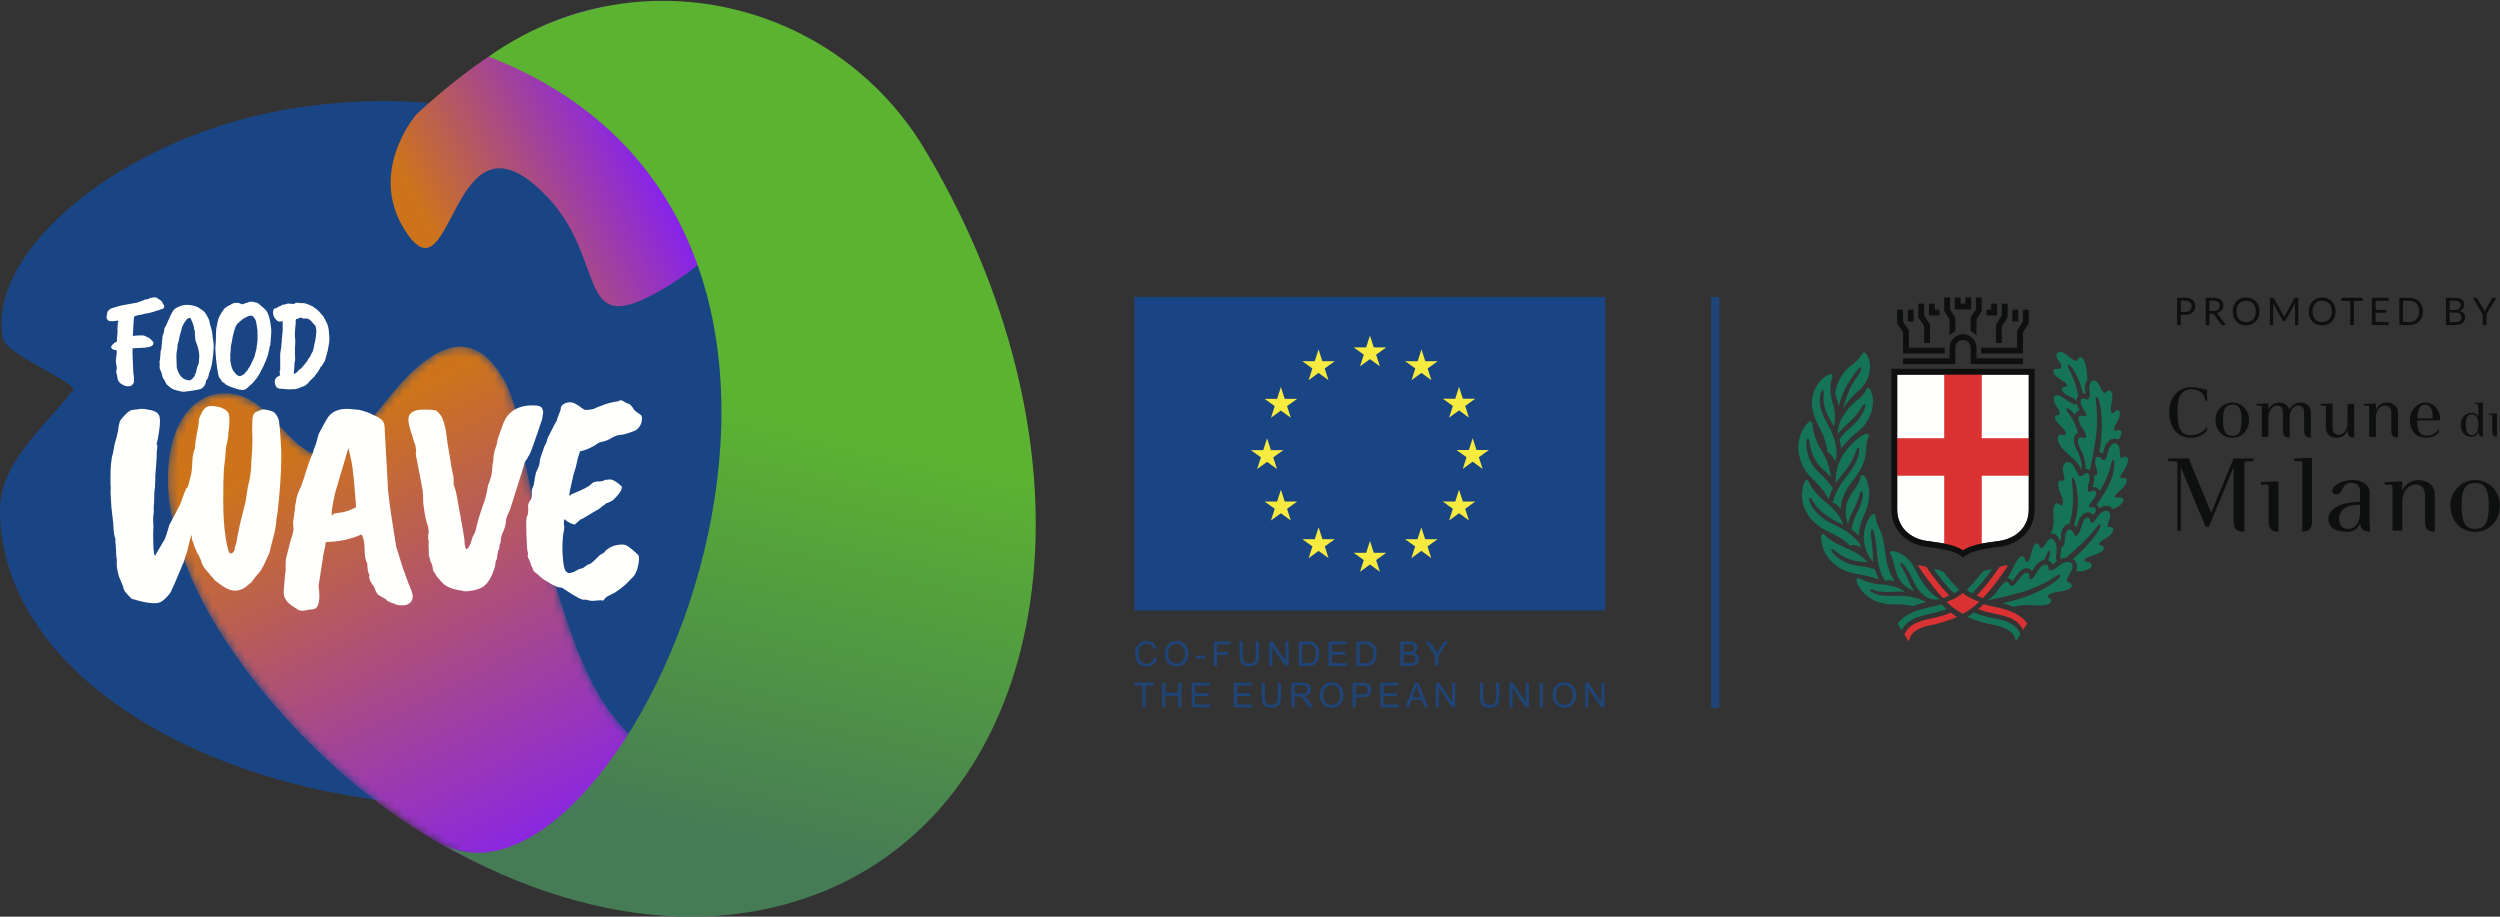
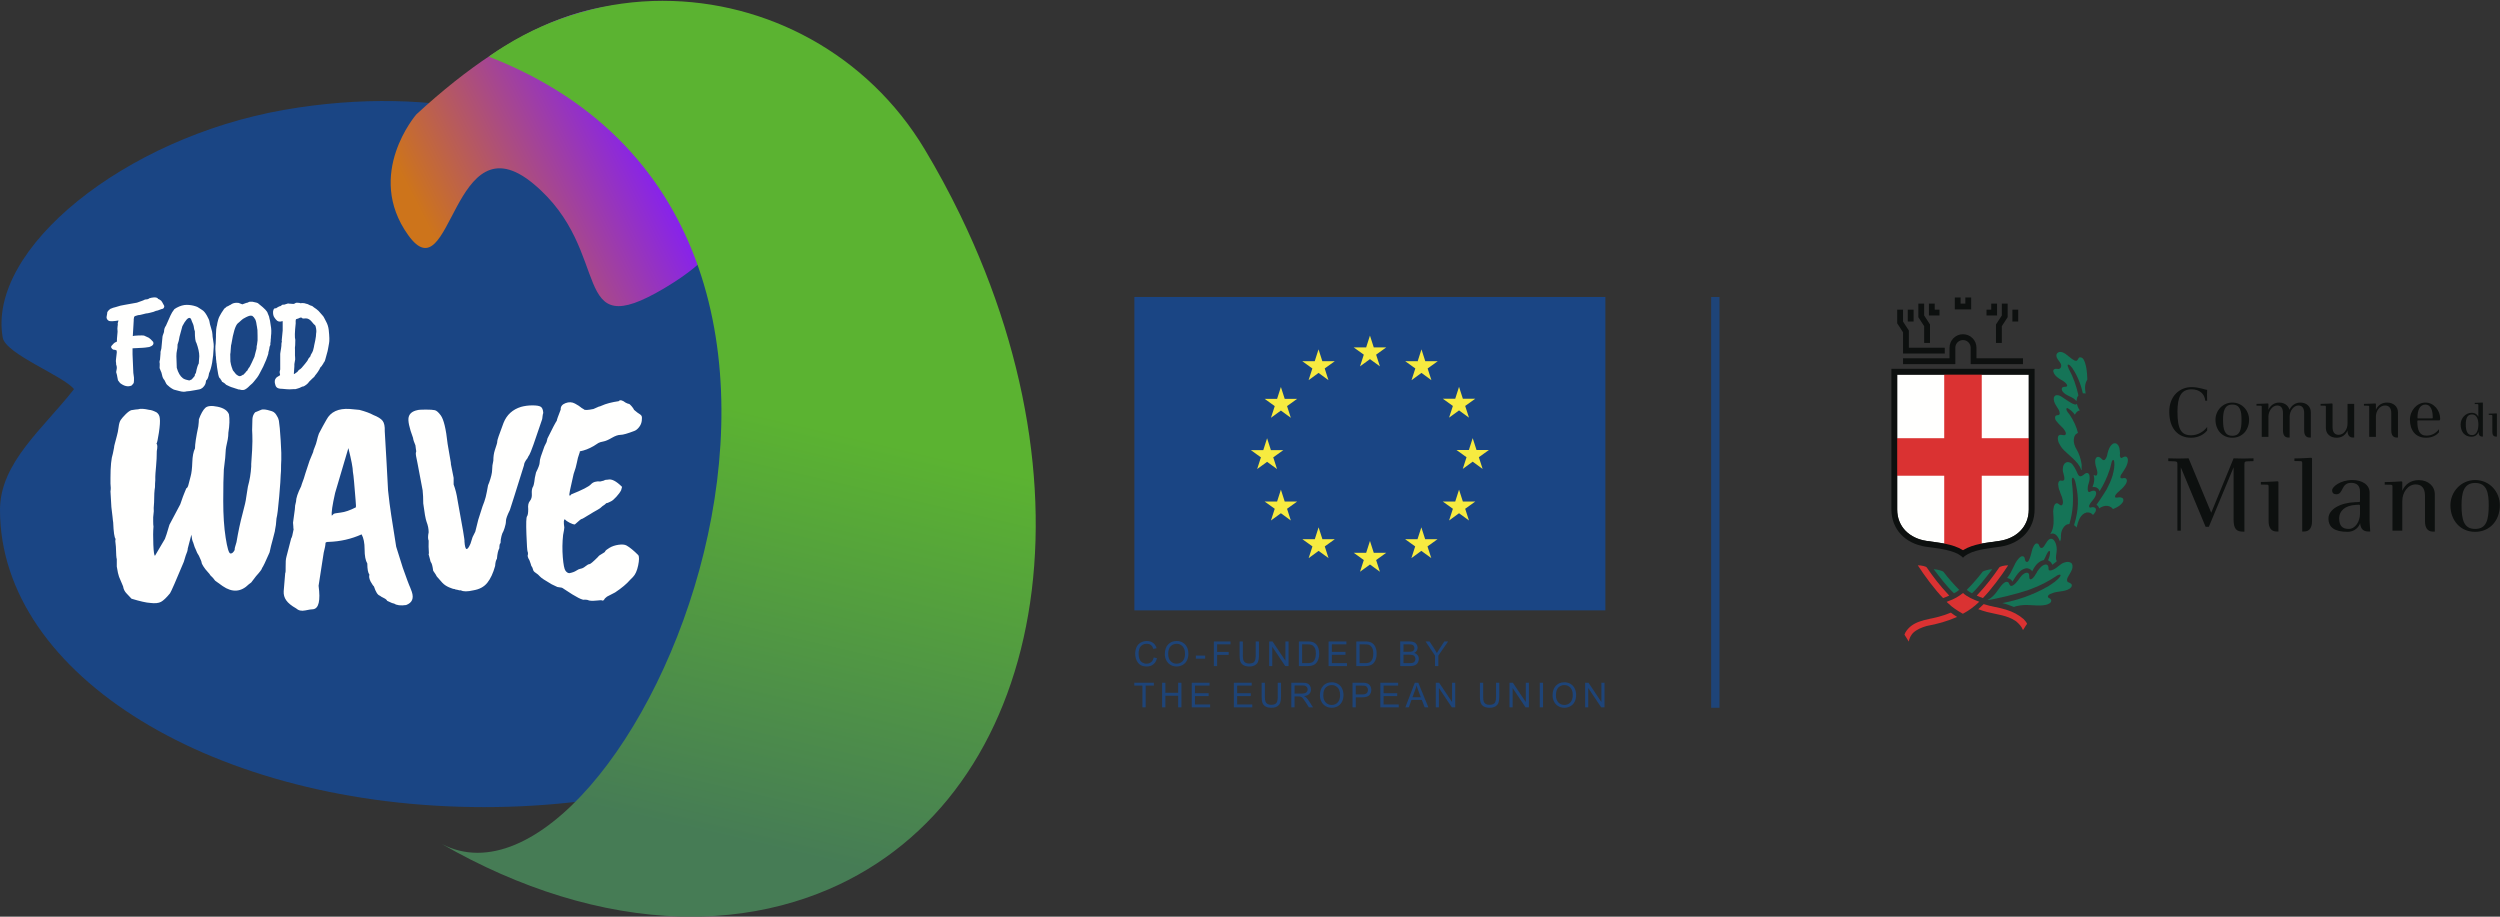
<svg xmlns="http://www.w3.org/2000/svg" xmlns:xlink="http://www.w3.org/1999/xlink" width="300" height="110" viewBox="0 0 300 110">
  <rect x="0" y="0" width="300" height="110" fill="#333333" stroke="none" />
  <defs>
    <linearGradient id="no2biezu7b" x1="61.86%" x2="18.487%" y1="102.307%" y2="22.613%">
      <stop offset="0%" stop-color="#831EF7" />
      <stop offset="100%" stop-color="#CD741B" />
    </linearGradient>
    <linearGradient id="j900ia941e" x1="6.634%" x2="50%" y1="59.286%" y2="41.402%">
      <stop offset="0%" stop-color="#CD741B" />
      <stop offset="100%" stop-color="#831EF7" />
    </linearGradient>
    <linearGradient id="3s4jv8qywg" x1="60.236%" x2="44.726%" y1="11.542%" y2="105.509%">
      <stop offset="0%" stop-color="#5BB331" />
      <stop offset="35.6%" stop-color="#5BB331" />
      <stop offset="83.583%" stop-color="#467C55" />
      <stop offset="100%" stop-color="#467C55" />
    </linearGradient>
-     <path id="8xw85zfoba" d="M67.778 50.927c-3.209 4.502-7.266 8-11.951 10.359-3.597 1.811-8.62 4.63-13.445 2.936C32.07 60.6 21.214 52.949 12.364 42.448 7.467 36.638 3.053 29.69 1.137 22.56-.78 15.433.328 8.262 4.806 6.26c1.703-.762 3.95-.704 6.093.846 2.315 1.676 4.26 4.877 6.625 5.872 2.067.869 3.674-.288 4.925-1.576 3.402-3.503 5.98-8.207 10.188-10.473 1.475-.794 3.369-1.22 5.307.13 1.541 1.075 2.765 3.073 3.472 5.013.708 1.94.986 3.87 1.305 5.78 1.171 7.02 2.991 14.195 5.412 21.34 1.443 4.259 3.236 8.742 6.192 12.16 4.045 4.677 9.317 6.194 13.483 5.69" />
    <path id="ivdhkcww0d" d="M3.168 13.409c25.167-23.196 38.82-10.325 47.895-2.945 9.075 7.38 9.542 21.439-3.14 17.975-12.682-3.463-3.186-1.21-14.936 5.794-11.749 7.004-5.98-4.353-15.764-12.491-9.785-8.14-9.773 13.483-15.03 6.161-5.258-7.322.975-14.494.975-14.494z" />
    <path id="vv7vi8v6jf" d="M26.744.1h.01C39.159.102 51.291 6.47 58.152 17.9c1.527 2.544 2.956 5.18 4.274 7.899 17.307 35.69 9.086 72.364-18.361 81.911-4.042 1.406-8.276 2.146-12.612 2.27h-2.66c-9.43-.267-19.254-3.342-28.582-8.705 21.933 11.466 60.071-73.291 5.646-94.475 0 0 .626-.48 1.78-1.202 5.956-3.729 12.569-5.5 19.107-5.5z" />
  </defs>
  <g fill="none" fill-rule="evenodd">
    <g>
      <g>
        <g>
          <path fill="#1A4584" d="M73.147 23.574c-3.358-9.506-20.975-13.557-39.044-10.391C14.935 16.54-1.54 29.87.326 40.51c.346 1.976 7.245 4.567 8.555 6.187C5.156 51.454 0 55.538 0 61.178c0 19.949 25.87 35.676 58.089 35.676 32.219 0 57.285-15.727 57.285-35.675 0-16.984-16.716-33.747-42.227-37.605" transform="translate(-45 -951) translate(45 951)" />
          <g transform="translate(-45 -951) translate(45 951) translate(19.919 41.408)">
            <mask id="o1u2v3oh8c" fill="#fff">
              <use xlink:href="#8xw85zfoba" />
            </mask>
-             <path fill="url(#no2biezu7b)" d="M67.778 50.927c-3.209 4.502-7.266 8-11.951 10.359-3.597 1.811-8.62 4.63-13.445 2.936C32.07 60.6 21.214 52.949 12.364 42.448 7.467 36.638 3.053 29.69 1.137 22.56-.78 15.433.328 8.262 4.806 6.26c1.703-.762 3.95-.704 6.093.846 2.315 1.676 4.26 4.877 6.625 5.872 2.067.869 3.674-.288 4.925-1.576 3.402-3.503 5.98-8.207 10.188-10.473 1.475-.794 3.369-1.22 5.307.13 1.541 1.075 2.765 3.073 3.472 5.013.708 1.94.986 3.87 1.305 5.78 1.171 7.02 2.991 14.195 5.412 21.34 1.443 4.259 3.236 8.742 6.192 12.16 4.045 4.677 9.317 6.194 13.483 5.69" mask="url(#o1u2v3oh8c)" />
          </g>
          <g transform="translate(-45 -951) translate(45 951) translate(46.794 .316)">
            <use fill="url(#j900ia941e)" xlink:href="#ivdhkcww0d" />
          </g>
          <g transform="translate(-45 -951) translate(45 951) translate(52.801)">
            <use fill="url(#3s4jv8qywg)" xlink:href="#vv7vi8v6jf" />
          </g>
          <path fill="#FFFFFE" d="M71.219 49.077l.649-.288c.072 0 .18-.036.325-.108.529-.24 1.215-.421 2.057-.541.145-.193.42-.133.83.18.193.096.32.144.38.144s.167.09.324.27c.156.181.258.332.307.452l.397.325c.289.168.457.306.505.414.048.109.054.302.018.578-.036.277-.144.53-.325.758-.18.228-.367.379-.56.45-.818.314-1.37.47-1.659.47-.289 0-.638.12-1.047.36-.41.241-.746.386-1.01.434-.266.048-.464.108-.596.18-.133.072-.32.193-.56.36-.577.338-1.143.554-1.696.65.048 0 .024.12-.072.36-.097.242-.18.56-.253.957-.072.397-.204.86-.397 1.39l-.433 1.948c-.096.433-.108.65-.036.65.073 0 .132-.049.18-.145 1.323-.529 2.112-.932 2.365-1.208.253-.277.631-.392 1.136-.343l.434-.109c.072-.072.228-.108.469-.108.433-.12.998.168 1.696.866l-.108.397c-.12.24-.313.505-.578.794-.265.288-.475.469-.631.541-.157.072-.27.126-.343.163-.072.036-.12.053-.145.053h-.072c-.144.145-.3.265-.469.361-.193.193-.385.338-.577.433-.193.097-.374.199-.542.307-.168.108-.295.187-.379.235-.084.048-.186.108-.306.18-.121.072-.26.157-.415.253-.158.096-.26.144-.307.144-.05 0-.313.217-.794.65-.145 0-.35-.066-.614-.2-.265-.131-.457-.27-.578-.414-.144 0-.168.325-.071.975 0 .12-.05.42-.145.901-.096.89-.108 1.78-.036 2.67.072.89.18 1.432.325 1.624.144.193.3.289.47.289.36-.072.636-.175.83-.307.191-.132.372-.21.54-.235.168-.023.356-.12.56-.288.204-.168.36-.253.47-.253.108 0 .45-.288 1.028-.866.072-.12.235-.246.487-.378.253-.132.379-.235.379-.307.048-.096.222-.235.523-.415.301-.18.662-.3 1.083-.36.42-.06.74-.03.956.09.385.216.854.6 1.408 1.154.12.193.114.608-.018 1.245-.133.638-.343 1.1-.631 1.389l-.325.325c-.41.48-1.01.986-1.805 1.515-.626.337-.95.505-.975.505-.144.12-.228.193-.252.217-.12.216-.223.3-.307.253-.085-.05-.301-.05-.65 0-.348.047-.655.047-.92 0-.144-.073-.324-.109-.541-.109-.217.12-1.023-.288-2.418-1.227-.194-.144-.325-.216-.397-.216-.073 0-.23-.024-.47-.072-.193-.096-.421-.204-.685-.325-.794-.457-1.264-.77-1.408-.938-.145-.168-.313-.313-.505-.433-.193-.12-.301-.253-.325-.397-.025-.144-.096-.3-.217-.469 0-.048-.072-.265-.216-.65-.193-.312-.253-.54-.181-.685.024-.145.012-.258-.036-.343-.048-.084-.097-.782-.144-2.093-.048-1.31-.024-2.026.072-2.147.096-.12.145-.408.145-.866-.05-.433.017-.757.198-.974.18-.217.259-.499.234-.848-.024-.349.012-.619.109-.812.096-.095.18-.469.252-1.118l.145-.65c.288-.577.433-.968.433-1.173 0-.204.048-.45.144-.74.024-.047.169-.456.434-1.226l.252-.505.108-.433c.602-1.227.975-1.936 1.119-2.13 0-.095.156-.54.47-1.334-.025-.361.167-.62.577-.776.409-.156.788-.138 1.137.054.348.193.56.325.631.397.073.072.217.169.433.289.073.12.457.108 1.156-.037zm-20.5 9.779l-.614-3.248c-.169-.745-.235-1.172-.2-1.28.038-.108.05-.18.038-.217-.013-.036-.025-.114-.037-.234-.012-.12-.03-.265-.054-.434-.168-.384-.265-.685-.289-.902-.457-1.226-.631-2.056-.523-2.49.108-.432.451-.708 1.029-.83.144-.047.48-.071 1.01-.071s.897.024 1.101.072c.204.048.439.253.704.613.361.482.637 1.624.83 3.428.192 1.18.307 1.847.343 2.003.036.157.054.307.054.45.216 1.035.325 1.577.325 1.625v.793c.216.578.373 1.204.469 1.877.601 3.247.879 4.895.83 4.943.073 1.131.313 1.227.722.289l.253-.794.325-.65.36-1.443.506-1.588c0-.023.072-.216.217-.577.12-.336.222-.733.306-1.19l.144-.776c.012-.06.055-.163.127-.307.24-.673.361-1.185.361-1.534 0-.348.048-.715.144-1.1 0-.48.06-.902.18-1.263.217-.625.313-.974.29-1.046-.025-.096.228-.842.757-2.238.385-.961 1.083-1.6 2.093-1.912.434-.12.89-.18 1.372-.18.481 0 .812.054.992.162.181.108.283.355.307.74-.048.144-.078.295-.09.45-.012.158-.03.271-.054.343-.866 2.598-1.371 4.006-1.516 4.223-.144.216-.216.348-.216.396-.29.36-.434.65-.434.866l-1.154 3.68-.542 1.696c-.313.626-.47 1.06-.47 1.3s-.053.523-.161.847c-.108.325-.18.506-.217.541-.036.037-.09.187-.162.452-.073.265-.109.541-.109.83-.096.048-.144.252-.144.613-.144.24-.24.662-.289 1.263-.12.168-.193.457-.216.866-.24.866-.554 1.54-.939 2.02-.385.482-.938.782-1.66.903-.722.168-1.227.168-1.516 0-.096.024-.253 0-.469-.073-.12 0-.205-.023-.252-.072-.145 0-.38-.072-.705-.216-.324-.145-.59-.325-.793-.542-.205-.216-.428-.469-.668-.757-.049-.12-.193-.349-.433-.686-.073-.577-.169-.926-.289-1.046-.049-.12-.072-.204-.072-.253l-.217-.794c.024.025.048.06.072.109-.048-.65-.06-1.191-.036-1.624-.096-.217-.096-.553 0-1.01 0-.41-.084-.83-.253-1.263-.12-.337-.252-1.07-.396-2.201 0-.602-.024-1.119-.072-1.552zm-10.683 2.815c.047-.049.33-.102.848-.163.517-.06 1.124-.27 1.822-.631.024 0 .012-.289-.035-.866-.073-1.01-.133-1.732-.181-2.166-.049-.576-.097-.985-.144-1.226 0-.457-.181-1.407-.542-2.85l-1.588 5.376c-.337 1.491-.47 2.406-.397 2.742l.217-.216zm-4.873 1.046l.217-1.588c0-.312.048-.625.144-.938 0-.409.204-1.022.614-1.84 0-.048.108-.36.324-.938 0-.048.229-.758.686-2.13l.433-1.045c0-.097.06-.283.18-.56.12-.276.21-.553.272-.83.06-.276.137-.547.234-.812.337-.65.637-1.202.903-1.66.505-.961 1.443-1.394 2.814-1.299l1.155.109c.722.193 1.276.397 1.66.613.554.217.927.451 1.12.704.192.253.276.668.252 1.245.024.288.096 1.54.217 3.752.12 2.214.18 3.332.18 3.356l.18 1.552c0 .144.265 1.876.795 5.196l.793 2.526c.481 1.347.74 2.05.776 2.11.037.06.139.32.307.776.265.794.037 1.323-.685 1.588-.65.095-1.132.036-1.444-.18-.12 0-.397-.109-.83-.326-.048-.12-.187-.234-.415-.342-.23-.109-.38-.199-.451-.27-.265-.073-.505-.446-.722-1.12-.073-.048-.205-.24-.397-.577-.169-.336-.217-.613-.145-.83-.168-.216-.252-.661-.252-1.335-.217-.36-.325-.925-.325-1.695s-.12-1.372-.36-1.805c-1.228.553-2.54.854-3.935.902-.265 0-.397.049-.397.145 0 .216-.072.601-.216 1.154l-.614 3.97c.24 1.78.024 2.718-.65 2.814-.192 0-.511.048-.956.144-.446.096-.812.012-1.101-.253-.554-.312-.945-.631-1.173-.956-.23-.324-.331-.69-.307-1.1.023-.337.084-1.058.18-2.165.049-.048.067-.319.055-.812-.012-.493.018-.872.09-1.137l.578-2.237c.072-.048.167-.409.288-1.082-.024-.048-.036-.168-.036-.361l-.036-.433zm-7.687-12.99c.095.577.072 1.311-.073 2.201 0 .265-.024.53-.072.794-.169.721-.252 1.203-.252 1.443 0 .337-.073 1.06-.217 2.165-.048.818-.073 2.081-.073 3.79 0 1.707.097 3.175.29 4.401.192 1.227.378 1.858.56 1.895.179.036.354-.102.522-.416-.024-.12.048-.432.217-.938.216-1.274.456-2.405.722-3.391.264-.986.409-1.624.433-1.913.023-.168.096-.625.216-1.371.217-.77.349-1.575.397-2.418v-.288c.096-1.3.144-2.213.144-2.743 0-.528-.012-.974-.035-1.334l.035-1.336c.024-.312.133-.577.325-.793.024 0 .115-.037.271-.109.156-.072.313-.138.47-.198.156-.06.415-.048.776.036.36.085.6.169.721.252.12.085.217.187.289.307.072.12.132.223.18.307.049.085.096.222.145.415.072.41.144 1.203.216 2.381.072 1.18.096 1.949.072 2.31-.024.36-.035.806-.035 1.335l-.037.505c0 .313-.06 1.172-.18 2.58-.12 1.407-.23 2.279-.325 2.616-.048.433-.072.698-.072.794l-.108.613c0 .072-.012.144-.037.216-.024.073-.096.355-.216.848-.12.494-.193.764-.217.812l-.18.794c-.482 1.107-.782 1.732-.902 1.877 0 .12-.241.445-.722.974l-.578.757-.288.217c-.939.938-1.986 1.01-3.14.216l-.903-.65c-.144-.216-.337-.432-.577-.648-.025-.073-.133-.21-.325-.415-.193-.205-.36-.421-.505-.65-.145-.228-.217-.385-.217-.47 0-.083-.108-.354-.325-.81-.144-.193-.277-.458-.397-.795-.048-.048-.144-.312-.288-.793-.097-.169-.17-.482-.217-.939l-.433 1.66c0 .193-.085.482-.253.866l-.217.722c-.962 2.31-1.515 3.572-1.66 3.789-.433.528-.793.871-1.082 1.027-.29.157-.722.2-1.3.127-.457-.024-1.203-.193-2.237-.505l-.578-.613c-.24-.24-.385-.53-.433-.866-.24-.554-.403-.939-.488-1.155-.084-.216-.174-.625-.27-1.227v-.902c-.049-.072-.085-.565-.108-1.48-.049-.384-.072-.613-.072-.685l.035-.253c-.144-.144-.24-.805-.288-1.984l-.036-.253c0-.072-.012-.192-.036-.36-.024-.169-.072-.578-.145-1.227l-.108-1.877c.048-.24.048-.553 0-.938v-.685c0-1.372.096-2.346.289-2.923l.144-.722c0-.095.024-.228.073-.397.072-.312.156-.631.252-.956.096-.325.168-.685.216-1.082.048-.397.133-.686.254-.866.12-.18.312-.403.576-.668.265-.264.494-.433.686-.505.434-.072.71-.108.83-.108.265-.096.71-.073 1.336.072.192 0 .481.096.866.289.24.168.373.409.397.721.048.337.012.908-.108 1.714-.121.806-.216 1.245-.289 1.317.12.121.132.421.036.902 0 .602-.03 1.222-.09 1.858-.06.638-.09 1.041-.09 1.21v.433c-.024.215-.036.493-.036.829-.072.385-.108.987-.108 1.804-.05.554-.061.915-.037 1.083l-.072.722v.505c0 .288.012.493.036.613-.048.554-.054 1.275-.018 2.165.037.89.103 1.335.2 1.335l1.19-2.02c.096-.217.276-.782.541-1.697l1.3-2.453c.264-.77.42-1.203.47-1.299l.251-.613c.12-.049.21-.205.27-.47.06-.264.146-.589.253-.974.109-.384.175-.944.2-1.678.023-.733.131-1.292.324-1.678 0-.505.132-1.383.397-2.633.048-.385.072-.674.072-.867.24-.649.493-1.1.758-1.353.265-.252.764-.3 1.498-.144.734.157 1.185.463 1.354.92zm8.35-11.52l-.187.062c-.073 0-.12.031-.14.094-.021.062-.027.208-.016.437-.115 1.051-.13 1.712-.046 1.982-.01.042-.016.255-.016.64-.021.167-.032.276-.032.328 0 .052.003.096.008.133.005.036.005.179 0 .429s0 .437.016.562c.015.125.018.213.008.265-.084.396-.115.65-.094.765l-.062.92v.063c.02.021.161-.067.421-.265.104-.167.213-.27.328-.313.125-.103.187-.16.187-.17.042-.064.078-.108.11-.134.031-.026.062-.062.094-.109.03-.047.098-.127.202-.242.22-.25.348-.447.39-.593.031-.052.12-.161.266-.328 0-.072.015-.13.047-.172.125-.197.208-.359.25-.483.093-.344.14-.552.14-.625.02-.062.065-.267.133-.616s.101-.622.101-.82c.052-.228.031-.515-.062-.858-.021-.094-.094-.182-.219-.265-.083-.094-.166-.193-.25-.297-.208-.25-.431-.38-.671-.39l-.343.015h-.063c-.062-.062-.125-.101-.187-.116-.063-.017-.167.018-.313.1zm.422-1.842c.208 0 .364.026.469.078.166.031.278.07.335.117.057.047.195.102.414.164l.219.172c.187.114.369.255.546.42.208.25.359.422.453.516.094.094.163.193.21.297.047.104.128.26.242.468.167.302.27.635.312.999.084.78.097 1.309.04 1.584-.058.276-.097.495-.117.655-.021.162-.078.399-.172.71-.094.313-.146.503-.156.57-.01.068-.032.133-.062.196-.032.062-.06.114-.086.156-.026.041-.045.057-.055.047-.01 0-.037.062-.078.187-.052.031-.094.088-.125.172-.073.104-.125.161-.156.171-.042.042-.089.13-.14.265-.147.25-.266.43-.36.54-.093.108-.146.174-.156.194-.01.021-.029.05-.054.086-.027.036-.05.07-.071.102-.063.041-.265.233-.609.577-.063.114-.17.229-.32.344-.151.114-.268.187-.351.218-.094 0-.193.031-.297.093-.104.063-.237.115-.398.157-.161.041-.253.067-.273.078h-.25c-.333.03-.606.033-.82.007-.213-.025-.384-.041-.515-.046-.13-.006-.224-.01-.281-.016-.057-.005-.127-.023-.21-.055-.168-.062-.276-.187-.328-.374-.136-.385-.1-.682.109-.89.051-.052.135-.109.25-.172.114-.062.179-.106.195-.132.015-.026.007-.096-.024-.21-.03-.116-.029-.222.008-.321.036-.099.05-.18.04-.242v-1.514c-.011-.197 0-.361.03-.491.032-.13.055-.274.07-.43.016-.156.03-.26.04-.312-.01-.156.01-.344.062-.562-.031-.031-.037-.083-.015-.156l.109-1.124v-1.124c-.042 0-.146.021-.313.063-.135 0-.254-.036-.359-.11-.135-.124-.252-.267-.35-.429-.1-.16-.144-.382-.134-.663.042-.26.115-.39.22-.39.134 0 .213-.026.233-.078l.203-.11c.041-.041.094-.062.156-.062.063 0 .133-.039.21-.117.08-.078.175-.101.29-.07l.5-.156c.02.02.093.031.218.031l.406.031c.073 0 .151-.03.235-.094.082-.062.244-.072.484-.031.103.052.213.058.327.016zm-8.477 4.901c-.032.031-.058.234-.079.609-.02.374-.041.582-.062.624l.016.874c.052.312.103.536.156.671.051.136.083.219.093.25.01.031.021.065.031.101.01.037.063.107.156.211.094.104.172.203.235.297.01 0 .052.031.125.093.177.136.322.177.437.125.01 0 .067-.025.171-.078 0-.031.063-.062.188-.093.01 0 .042-.042.094-.125.02 0 .062-.036.125-.11 0-.03.031-.075.093-.132.063-.057.114-.107.156-.149-.01-.02.042-.12.156-.296.042 0 .157-.203.344-.609.219-.458.328-.697.328-.718 0-.03.026-.138.078-.32.052-.182.086-.312.101-.39.016-.078.034-.143.055-.195.02-.052.031-.172.031-.36.02-.01.057-.244.11-.701v-.53l-.016-.72c-.02-.062-.032-.13-.032-.202 0-.073-.007-.13-.023-.172-.015-.041-.028-.109-.039-.203-.052-.426-.14-.702-.265-.827 0-.042-.083-.135-.25-.28l-.156-.032c-.167-.021-.464.094-.89.343-.021 0-.107.062-.257.188-.151.124-.243.208-.274.25-.03.01-.088.057-.172.14-.291.27-.546 1.092-.764 2.466zm2.185-5.057h.344l.484.109c.114.021.218.083.312.187.645.5.988.864 1.03 1.093l.11.265.062.157v.015c0 .02.005.052.016.094.062.187.12.494.172.92.082.407.093.843.03 1.312 0 .156-.01.275-.03.359.01.114-.006.286-.048.515.032.083 0 .213-.093.39 0 .125-.047.349-.14.671.03.063-.058.359-.266.89-.208.53-.474 1.082-.796 1.654-.146.292-.38.62-.703.984-.062.093-.213.24-.453.437-.26.28-.499.457-.717.53-.032.01-.11.013-.235.008-.125-.005-.203-.023-.234-.054-.136 0-.222-.011-.257-.032-.038-.02-.06-.031-.071-.031-.052-.02-.112-.04-.18-.055-.067-.015-.138-.039-.21-.07-.073-.03-.12-.047-.14-.047-.022 0-.04-.005-.055-.015-.016-.01-.063-.026-.141-.047-.078-.021-.284-.115-.617-.28-.01 0-.057-.048-.14-.142l-.25-.171c-.073 0-.135-.078-.187-.234-.063-.063-.11-.135-.14-.219-.116 0-.214-.302-.298-.905-.051-.26-.093-.567-.125-.921-.02-.041-.03-.114-.03-.219-.032-.187-.047-.364-.047-.53-.021-.083-.032-.193-.032-.328s-.005-.208-.015-.218c-.01-.01-.018-.136-.024-.375-.005-.24-.002-.367.008-.382.01-.016.021-.112.031-.29l.032-.81v-.282l.031-.624c0-.052.015-.156.046-.312.021-.021.052-.172.094-.453.084-.354.143-.564.18-.632.036-.068.062-.122.078-.164.015-.041.039-.083.07-.125.031-.041.083-.135.156-.28l.282-.422c0-.02.033-.063.1-.125.069-.062.123-.1.164-.11.022-.062.063-.098.125-.109.073-.02.183-.078.328-.171.115-.042.172-.073.172-.094.187-.125.406-.187.656-.187l.234.015.453.172c.375-.146.599-.219.672-.219.02-.03.088-.062.202-.093zm-8.79 6.524l.047 1.405c.167.593.411 1.01.734 1.249.052.052.172.109.359.171l.39.094c.052 0 .11-.021.172-.062.073-.021.125-.047.156-.079.073-.093.146-.176.219-.25.073-.072.104-.109.093-.109.042-.04.057-.109.047-.202.032-.032.073-.1.125-.203.114-.583.23-.958.344-1.124.041-.458.062-.75.062-.874 0-.437-.115-.973-.344-1.608-.124-.145-.187-.609-.187-1.39-.062-.155-.099-.298-.11-.428-.01-.13-.043-.27-.1-.422-.057-.15-.102-.252-.133-.304-.031-.052-.05-.102-.055-.149-.005-.046-.029-.106-.07-.18-.167-.248-.421-.113-.765.407l-.266.468c0 .021-.052.214-.156.577-.166.584-.247.909-.242.976.006.068-.054.284-.18.648-.01.031-.012.104-.007.219.005.114-.015.272-.062.476-.048.203-.07.434-.07.694zm-1.78-1.14l.11-1.154c0-.063.023-.156.07-.281.047-.125.076-.203.086-.234 0-.021.01-.058.031-.11 0-.28.078-.525.234-.733.24-.552.422-.963.546-1.233.126-.27.26-.494.407-.671.01-.052.12-.136.328-.25.426-.229.827-.343 1.201-.343.375 0 .735.057 1.078.171.114.02.268.1.46.234.193.136.305.208.336.219.177.104.361.325.555.663.192.338.296.585.312.742.016.155.078.403.187.74.11.339.164.589.164.75 0 .161.029.404.086.726.057.323.08.583.07.78-.062 1.467-.25 2.53-.562 3.184-.062.458-.182.75-.36.875l-.03.218c-.01.125-.07.266-.18.421-.109.156-.247.276-.413.36-.032.03-.24.078-.625.14-.552.104-.916.156-1.093.156-.229.073-.518.06-.866-.04-.35-.098-.55-.15-.602-.155-.052-.006-.163-.063-.335-.172-.172-.109-.284-.195-.336-.257-.167-.125-.266-.224-.297-.297l-.218-.437c-.135-.135-.23-.33-.28-.585-.053-.255-.105-.42-.157-.492-.052-.114-.1-.234-.14-.359.01-.073.015-.203.015-.39v-.156c-.042-.156-.031-.307.031-.453.01-.072.018-.164.023-.273.006-.11.019-.268.04-.476v-.203c.093-.312.135-.52.125-.624zm-3.34-3.12l-.11 1.857c.053-.032.26-.055.625-.07.364-.016.603-.014.718.007l.578.265c.145.094.317.256.515.484.125.271-.026.479-.453.624-.406.063-.666.094-.78.094l-1.234.063v.718c.062 1.28.094 2.024.094 2.232.052.312.078.499.078.562v.343c0 .198-.026.323-.078.374-.125.157-.203.24-.234.25-.427.167-.88.063-1.359-.312l-.25-.328c0-.041-.03-.197-.093-.468.01-.031-.031-.203-.125-.515 0-.063.013-.14.04-.234.025-.094.038-.198.038-.312 0-.115-.026-.234-.078-.36 0-.135-.01-.254-.031-.358v-.156c.02-.115.033-.237.04-.367.004-.13.02-.26.046-.39s.028-.252.007-.367v-.047c-.145-.073-.252-.104-.32-.094-.067.01-.14-.023-.218-.101-.078-.078-.122-.154-.133-.227-.01-.072.099-.218.328-.437.02-.04.146-.114.375-.218v-.312l.078-.874c-.031-.281-.031-.494 0-.64.031-.146.036-.265.015-.36l.094-.343c-.52.094-.895.115-1.124.063-.198-.094-.302-.244-.312-.453-.01-.01.016-.161.078-.453-.031-.145.094-.327.374-.546.23-.104.448-.177.656-.219.396-.135.75-.223 1.062-.264.614-.104 1.108-.193 1.483-.266l.734-.265c.166-.094.284-.135.351-.125.068.01.17-.01.305-.063.02-.051.14-.098.359-.14.447-.083.708-.036.78.14.094.022.219.094.375.22.031.01.15.212.36.608.03.083.015.169-.048.257-.062.089-.161.138-.297.148l-.421.157c-.125.01-.302.067-.53.172-.428.114-.667.17-.72.17-.05 0-.103.006-.155.016-.156.032-.322.073-.5.125-.177.053-.327.078-.452.078-.292.063-.453.136-.484.219-.01.02-.016.052-.016.094l-.031.187v.156z" transform="translate(-45 -951) translate(45 951)" />
          <path fill="#1A4584" d="M136.127 73.243L192.646 73.243 192.646 35.637 136.127 35.637z" transform="translate(-45 -951) translate(45 951)" />
          <path fill="#F7EB40" d="M170.577 41.924l-.456 1.424-1.493-.003 1.21.87-.454 1.405 1.194-.87 1.191.87-.453-1.404 1.212-.87h-1.495l-.456-1.422zm3.314 8.193l1.193-.869 1.193.87-.455-1.405 1.212-.867h-1.492l-.458-1.424-.457 1.425-1.492-.001 1.211.867-.455 1.404zm4.782 3.88h-1.493l-.458-1.423-.456 1.425-1.493-.002 1.21.87-.452 1.404 1.191-.87 1.192.87-.453-1.405 1.212-.869zm-3.131 6.188l-.458-1.423-.458 1.424h-1.49l1.21.868-.455 1.405 1.193-.87 1.193.87-.455-1.405 1.211-.869h-1.491zm-4.526 4.516l-.456-1.422-.458 1.423h-1.492l1.21.868-.453 1.404 1.193-.868 1.192.868-.454-1.404 1.21-.869h-1.492zm-6.164 1.636l-.457-1.423-.456 1.425-1.493-.002 1.21.869-.453 1.405 1.193-.869 1.192.869-.454-1.405 1.211-.869h-1.493zm-6.164-1.636l-.457-1.422-.456 1.423h-1.493l1.21.868-.453 1.404 1.193-.868 1.192.868-.453-1.404 1.21-.869h-1.493zm-4.524-4.516l-.457-1.423-.457 1.424h-1.492l1.21.868-.454 1.405 1.193-.87 1.192.87-.453-1.405 1.21-.869h-1.492zm-2.114-4.766l1.192.869-.453-1.405 1.21-.869h-1.492l-.457-1.423-.457 1.427-1.493-.004 1.21.869-.452 1.405 1.192-.869zm1.657-8.98l-.457 1.425-1.493-.001 1.211.869-.454 1.404 1.193-.869 1.192.869-.453-1.404 1.21-.87h-1.492l-.457-1.423zm3.323-.82l1.193-.869 1.191.869-.452-1.405 1.21-.869h-1.493l-.457-1.423-.457 1.425-1.492-.002 1.21.87-.453 1.404zm6.625-3.06l-1.21-.869 1.492.002.457-1.423.457 1.421h1.493l-1.21.87.453 1.404-1.193-.869-1.192.869.453-1.405z" transform="translate(-45 -951) translate(45 951)" />
          <path fill="#1E4478" d="M138.448 78.891l.391.1c-.082.32-.23.565-.443.733-.213.17-.473.254-.78.254-.32 0-.578-.065-.778-.194-.2-.13-.352-.318-.456-.564-.104-.246-.156-.51-.156-.793 0-.307.06-.576.177-.805.117-.23.285-.403.501-.522.218-.119.457-.178.718-.178.295 0 .544.075.745.226.202.15.343.362.422.635l-.385.09c-.069-.215-.168-.371-.299-.47-.13-.097-.294-.147-.492-.147-.227 0-.417.054-.57.163-.152.11-.259.256-.321.44-.062.182-.093.372-.093.567 0 .25.037.47.11.658.073.187.188.327.342.42.154.092.322.139.502.139.22 0 .405-.063.556-.19.153-.126.255-.313.309-.562M140.184 78.494c0 .356.095.636.287.842.192.205.432.307.72.307.295 0 .537-.104.727-.31.19-.207.286-.5.286-.88 0-.242-.04-.452-.122-.631-.081-.18-.2-.319-.357-.417-.157-.099-.332-.149-.527-.149-.277 0-.515.095-.715.285-.2.19-.3.508-.3.953zm-.404-.006c0-.49.132-.874.396-1.152.263-.278.603-.416 1.02-.416.273 0 .518.065.738.195.219.13.386.312.5.545.116.234.173.498.173.794 0 .3-.06.567-.181.804-.122.236-.293.416-.515.537-.222.122-.46.183-.718.183-.278 0-.526-.068-.745-.202-.22-.135-.386-.318-.498-.55-.113-.233-.17-.479-.17-.738zM143.502 79.04L144.617 79.04 144.617 78.675 143.502 78.675zM145.663 79.927L145.663 76.972 147.657 76.972 147.657 77.321 146.054 77.321 146.054 78.236 147.441 78.236 147.441 78.585 146.054 78.585 146.054 79.927 145.663 79.927M150.683 76.972h.39v1.707c0 .298-.033.533-.1.708-.067.175-.189.317-.364.427-.175.11-.405.164-.69.164-.277 0-.504-.048-.68-.143-.176-.096-.302-.234-.377-.415-.075-.18-.113-.427-.113-.74v-1.708h.391v1.706c0 .256.024.446.072.567.048.122.13.215.246.281.116.066.258.1.426.1.288 0 .493-.066.615-.197.122-.13.184-.38.184-.752v-1.705M152.299 79.927L152.299 76.972 152.701 76.972 154.253 79.292 154.253 76.972 154.628 76.972 154.628 79.927 154.227 79.927 152.674 77.605 152.674 79.927 152.299 79.927M156.254 79.578h.632c.195 0 .348-.018.458-.054.111-.036.2-.087.265-.153.093-.093.166-.217.217-.374.052-.156.078-.346.078-.57 0-.308-.05-.546-.152-.712-.101-.166-.225-.277-.37-.334-.105-.04-.274-.06-.506-.06h-.622v2.257zm-.39.35v-2.956h1.018c.23 0 .405.014.526.043.17.038.314.109.433.211.156.132.272.3.35.505.077.205.116.44.116.702 0 .225-.026.424-.079.597-.052.174-.12.317-.2.43-.083.114-.173.204-.27.269-.098.065-.215.114-.353.148-.138.033-.297.05-.475.05h-1.066zM159.432 79.927L159.432 76.972 161.569 76.972 161.569 77.321 159.823 77.321 159.823 78.226 161.458 78.226 161.458 78.573 159.823 78.573 159.823 79.578 161.638 79.578 161.638 79.927 159.432 79.927M163.147 79.578h.632c.194 0 .347-.018.458-.054.111-.036.2-.087.265-.153.093-.093.165-.217.217-.374.051-.156.077-.346.077-.57 0-.308-.05-.546-.152-.712-.101-.166-.225-.277-.37-.334-.105-.04-.273-.06-.506-.06h-.621v2.257zm-.39.35v-2.956h1.017c.23 0 .405.014.526.043.17.038.315.109.434.211.156.132.272.3.35.505.077.205.115.44.115.702 0 .225-.025.424-.078.597-.053.174-.12.317-.201.43-.082.114-.173.204-.27.269-.097.065-.215.114-.353.148-.137.033-.296.05-.474.05h-1.067zM168.417 79.578h.736c.126 0 .215-.004.266-.014.09-.016.165-.043.225-.08.06-.038.111-.092.15-.165.039-.071.058-.154.058-.248 0-.11-.028-.206-.085-.288-.056-.081-.134-.138-.234-.171s-.245-.05-.432-.05h-.684v1.016zm0-1.364h.639c.174 0 .297-.011.373-.035.1-.03.175-.078.224-.147.05-.068.076-.154.076-.258 0-.098-.023-.184-.07-.258-.048-.075-.115-.126-.202-.154-.087-.028-.237-.041-.45-.041h-.59v.893zm-.391 1.713v-2.955h1.108c.226 0 .408.03.544.09.136.06.243.152.32.276.078.124.116.254.116.39 0 .126-.034.245-.102.357-.07.111-.173.201-.311.27.179.053.316.141.413.268.096.127.143.275.143.448 0 .138-.029.267-.087.386-.059.118-.131.21-.217.274-.086.065-.194.114-.324.147-.129.033-.288.05-.476.05h-1.127zM172.206 79.927v-1.252l-1.139-1.703h.476l.583.89c.107.168.208.334.3.5.089-.153.196-.327.323-.52l.573-.87h.455l-1.179 1.703v1.252h-.392M137.091 84.881L137.091 82.275 136.117 82.275 136.117 81.926 138.46 81.926 138.46 82.275 137.482 82.275 137.482 84.881 137.091 84.881M139.452 84.881L139.452 81.926 139.843 81.926 139.843 83.139 141.379 83.139 141.379 81.926 141.77 81.926 141.77 84.881 141.379 84.881 141.379 83.488 139.843 83.488 139.843 84.881 139.452 84.881M143.008 84.881L143.008 81.926 145.145 81.926 145.145 82.275 143.399 82.275 143.399 83.18 145.034 83.18 145.034 83.527 143.399 83.527 143.399 84.532 145.214 84.532 145.214 84.881 143.008 84.881M148.065 84.881L148.065 81.926 150.203 81.926 150.203 82.275 148.457 82.275 148.457 83.18 150.092 83.18 150.092 83.527 148.457 83.527 148.457 84.532 150.271 84.532 150.271 84.881 148.065 84.881M153.33 81.926h.391v1.707c0 .297-.034.533-.102.708-.066.174-.188.317-.363.426-.175.11-.406.164-.69.164-.277 0-.504-.047-.68-.142-.176-.096-.302-.234-.377-.415-.076-.18-.113-.428-.113-.74v-1.708h.39v1.705c0 .257.025.446.073.568.048.121.13.215.245.281.117.066.26.099.427.099.287 0 .493-.066.615-.196s.183-.38.183-.752v-1.705M155.348 83.23h.84c.179 0 .319-.018.42-.055.1-.037.177-.097.229-.178.053-.08.08-.17.08-.264 0-.14-.052-.256-.153-.345-.102-.09-.262-.136-.481-.136h-.935v.978zm-.392 1.65v-2.954h1.31c.264 0 .464.027.602.08.137.052.246.146.328.28.082.135.124.284.124.447 0 .209-.068.385-.204.53-.137.143-.346.235-.629.273.103.05.182.1.236.148.114.104.222.235.324.393l.514.804h-.492l-.39-.615c-.115-.177-.21-.313-.283-.407-.074-.094-.14-.16-.199-.198-.058-.037-.118-.063-.179-.078-.043-.01-.116-.014-.217-.014h-.453v1.312h-.392zM158.795 83.448c0 .356.095.636.287.841.191.206.432.308.72.308.295 0 .538-.103.728-.31.19-.207.285-.501.285-.881 0-.24-.041-.45-.122-.63-.081-.18-.2-.319-.357-.417-.157-.1-.332-.15-.527-.15-.277 0-.515.096-.715.286-.2.19-.3.508-.3.953zm-.404-.006c0-.49.132-.875.396-1.152.263-.278.603-.416 1.02-.416.272 0 .518.065.738.195.219.13.386.312.5.545.116.234.173.498.173.793 0 .3-.06.568-.181.805-.122.236-.293.416-.515.537-.221.122-.46.182-.717.182-.279 0-.527-.067-.747-.201-.218-.135-.384-.318-.497-.55-.113-.233-.17-.479-.17-.738zM162.692 83.331h.764c.252 0 .432-.047.538-.141.106-.094.16-.227.16-.397 0-.124-.032-.23-.095-.318s-.144-.146-.247-.174c-.065-.018-.187-.026-.364-.026h-.756v1.056zm-.392 1.55v-2.955h1.115c.197 0 .346.01.45.028.145.024.267.07.365.138.098.068.177.163.237.286.06.122.09.256.09.402 0 .252-.08.464-.24.639-.16.174-.45.261-.867.261h-.758v1.2h-.392zM165.641 84.881L165.641 81.926 167.778 81.926 167.778 82.275 166.032 82.275 166.032 83.18 167.667 83.18 167.667 83.527 166.032 83.527 166.032 84.532 167.847 84.532 167.847 84.881 165.641 84.881M169.493 83.668h1.002l-.308-.819c-.094-.248-.164-.453-.21-.613-.038.19-.091.378-.16.565l-.324.867zm-.853 1.213l1.136-2.955h.42l1.21 2.955h-.445l-.344-.895h-1.237l-.325.895h-.415zM172.294 84.881L172.294 81.926 172.694 81.926 174.247 84.246 174.247 81.926 174.622 81.926 174.622 84.881 174.221 84.881 172.668 82.559 172.668 84.881 172.294 84.881M179.523 81.926h.391v1.707c0 .297-.034.533-.101.708-.067.174-.189.317-.364.426-.175.11-.406.164-.69.164-.277 0-.504-.047-.68-.142-.176-.096-.302-.234-.377-.415-.075-.18-.113-.428-.113-.74v-1.708h.39v1.705c0 .257.025.446.073.568.048.121.13.215.246.281.116.066.258.099.427.099.287 0 .492-.066.614-.196.123-.13.184-.38.184-.752v-1.705M181.139 84.881L181.139 81.926 181.54 81.926 183.093 84.246 183.093 81.926 183.468 81.926 183.468 84.881 183.067 84.881 181.514 82.559 181.514 84.881 181.139 84.881M184.77 84.881L185.161 84.881 185.161 81.926 184.77 81.926zM186.713 83.448c0 .356.095.636.287.841.192.206.433.308.721.308.294 0 .537-.103.727-.31.19-.207.285-.501.285-.881 0-.24-.04-.45-.122-.63-.08-.18-.2-.319-.357-.417-.156-.1-.332-.15-.527-.15-.277 0-.515.096-.715.286-.2.19-.299.508-.299.953zm-.403-.006c0-.49.132-.875.395-1.152.263-.278.603-.416 1.02-.416.273 0 .519.065.738.195.22.13.386.312.5.545.116.234.173.498.173.793 0 .3-.06.568-.181.805-.121.236-.292.416-.514.537-.222.122-.461.182-.718.182-.278 0-.527-.067-.746-.201-.219-.135-.385-.318-.498-.55-.113-.233-.17-.479-.17-.738zM190.215 84.881L190.215 81.926 190.616 81.926 192.168 84.246 192.168 81.926 192.543 81.926 192.543 84.881 192.143 84.881 190.59 82.559 190.59 84.881 190.215 84.881" transform="translate(-45 -951) translate(45 951)" />
          <path fill="#0D100F" d="M270.421 55.338V55c-.572 0-.804.027-1.194.027-.415 0-.686-.027-1.196-.027l-2.683 6.53-2.715-6.53c-.505 0-.7.027-1.22.027-.517 0-.764-.027-1.22-.027v.338l.545.013c.482.014.548.04.548.338v7.994h.411v-7.604l2.974 7.136h.39l2.97-7.136v6.278c0 1.141.364 1.442 1.158 1.442h.141v-8.11c0-.324.105-.324.548-.338l.543-.013M273.412 63.782v-5.895c0-.104-.025-.128-.153-.128-.12 0-1.09.078-1.959.078v.31l.738.014c.157 0 .195.063.195.22v4.157c0 .74.273 1.244.96 1.244h.219M292.177 63.793v-4.468c0-.986-.778-1.712-1.931-1.712-.945 0-1.634.493-1.97 1.283v-.997c0-.107-.025-.13-.155-.13-.117 0-1.089.08-1.957.08v.31l.74.013c.153 0 .192.062.192.22v5.285h1.18V60.1c0-1.009.674-1.97 1.607-1.97.662 0 1.116.402 1.116 1.347v3.072c0 .739.27 1.243.956 1.243h.222M277.442 62.538v-7.472c0-.107-.025-.13-.157-.13-.114 0-1.086.077-1.956.077v.31l.74.013c.157 0 .196.066.196.221v8.225h.217c.69 0 .96-.505.96-1.244M284.43 63.782c0-.286-.076-.895-.076-1.244V59.12c0-.973-.924-1.516-2.063-1.516-1.503 0-2.436.842-2.436 1.218 0 .375.221.491.518.491.856 0 .532-1.373 1.762-1.373.676 0 1.064.35 1.064 1.024v1.089c0 .18-.014.193-.196.193l-.361.014c-1.828.064-3.228.867-3.228 1.954 0 1.077.74 1.606 2.308 1.606.815 0 1.36-.57 1.49-1.05.065.779.453 1.012 1.023 1.012h.195zm-1.231-2.111c0 .855-.533 1.8-1.35 1.8-.735 0-1.152-.347-1.152-1.269 0-.88.699-1.556 2.024-1.618l.282-.014c.182-.013.196.014.196.192v.909zM299.983 60.634c0-1.606-1.217-3.03-2.97-3.03-1.696 0-2.963 1.424-2.963 3.03 0 1.815 1.19 3.186 2.964 3.186 1.775 0 2.969-1.371 2.969-3.186m-1.336 0c0 1.776-.285 2.837-1.633 2.837-1.334 0-1.63-1.061-1.63-2.837 0-1.478.257-2.681 1.63-2.681 1.426 0 1.633 1.203 1.633 2.681M297.943 52.392v-4.028c0-.046-.01-.06-.07-.06-.052 0-.504.037-.904.037v.145l.341.006c.072 0 .092.03.092.101v1.424c-.08-.207-.332-.483-.788-.483-.761 0-1.338.666-1.338 1.403 0 .844.46 1.472 1.295 1.472.433 0 .726-.212.857-.599 0 .361.12.582.445.582h.07zm-.538-1.455c0 .755-.252 1.277-.755 1.277-.594 0-.755-.541-.755-1.277 0-.677.138-1.205.755-1.205.563 0 .755.6.755 1.205zM299.626 52.392v-2.726c0-.048-.016-.06-.074-.06-.053 0-.504.035-.905.035v.143l.342.006c.072 0 .091.031.091.103v1.925c0 .34.125.574.443.574h.103M264.859 51.659v-.423c-.421.564-1.116.997-1.935.997-1.213 0-1.628-.793-1.628-2.834 0-1.733.405-2.682 1.69-2.682.95 0 1.574.543 1.646 1.37h.227c0-.183-.016-.448-.016-.648 0-.231.016-.443.016-.654-.202 0-.965-.332-1.873-.332-1.416 0-2.675 1.062-2.675 2.946 0 2.11 1.134 3.131 2.613 3.131.768 0 1.479-.307 1.935-.871M269.89 50.367c0-1.093-.826-2.059-2.015-2.059-1.153 0-2.017.966-2.017 2.059 0 1.232.811 2.163 2.017 2.163 1.205 0 2.014-.931 2.014-2.163m-.906 0c0 1.205-.192 1.926-1.108 1.926-.907 0-1.109-.721-1.109-1.926 0-1.004.175-1.82 1.109-1.82.968 0 1.108.816 1.108 1.82M277.301 52.507v-3.039c0-.665-.5-1.16-1.26-1.16-.625 0-1.096.388-1.304.871-.068-.3-.396-.87-1.238-.87-.59 0-1.058.333-1.287.87v-.677c0-.072-.015-.09-.103-.09-.08 0-.737.055-1.33.055v.211l.502.008c.105 0 .13.045.13.15v3.591h.8v-2.43c0-.686.487-1.337 1.043-1.337.437 0 .703.273.703.913v2.086c0 .502.185.848.65.848h.152v-2.51c0-.676.473-1.337 1.038-1.337.439 0 .703.273.703.913v2.086c0 .502.186.848.651.848h.15M282.504 52.507v-4.04h-.801v2.375c0 .687-.439 1.337-1.066 1.337-.44 0-.73-.274-.73-.916v-2.76c0-.073-.02-.09-.107-.09-.079 0-.739.054-1.33.054v.211l.504.008c.107 0 .13.045.13.15v2.534c0 .667.512 1.16 1.286 1.16.633 0 1.086-.332 1.313-.871 0 .502.184.848.652.848h.149M287.756 52.507v-3.039c0-.665-.526-1.16-1.308-1.16-.646 0-1.108.334-1.34.871v-.677c0-.072-.019-.09-.104-.09-.082 0-.742.055-1.332.055v.211l.503.008c.105 0 .132.045.132.15v3.591h.801v-2.43c0-.686.459-1.337 1.09-1.337.451 0 .756.273.756.913v2.086c0 .502.189.848.653.848h.149M292.82 50.235c0-.95-.723-1.927-1.769-1.927-1.013 0-1.859.949-1.859 2.059 0 1.247.66 2.163 1.921 2.163.816 0 1.316-.351 1.565-.65v-.378c-.386.518-.907.774-1.514.774-.837 0-1.083-.685-1.083-1.68 0-.134.02-.15.151-.15h2.465c.077 0 .123-.046.123-.211m-.891-.175c0 .132 0 .147-.13.147h-1.567c-.132 0-.132 0-.132-.13 0-.863.288-1.53.951-1.53.63 0 .878.677.878 1.513" transform="translate(-45 -951) translate(45 951)" />
          <path fill="#FFFFFE" d="M235.559 66.022c1.28-.79 2.874-.884 4.38-1.113 2.001-.301 3.513-1.663 3.513-3.764V44.959h-15.788v16.186c0 2.101 1.512 3.463 3.517 3.764 1.503.229 3.1.324 4.378 1.113" transform="translate(-45 -951) translate(45 951)" />
          <path fill="#DA3232" d="M243.547 52.584L237.81 52.584 237.81 44.763 233.306 44.763 233.306 52.584 227.472 52.584 227.472 57.086 233.306 57.086 233.306 65.46 235.559 66.255 237.81 65.46 237.81 57.086 243.547 57.086 243.547 52.584" transform="translate(-45 -951) translate(45 951)" />
-           <path fill="#157457" d="M224.04 42.635c.627.964.393 2.433-.217 3.33-.266.37-.545.756-.916 1.027-.617.608-1.327 1.215-1.652 2.026-.005.006-.029.023-.042.006l-.018-.02c.183-.745.402-1.472.716-2.16.305-.843.92-1.474 1.33-2.23.058-.16.151-.328.097-.508-.021-.03-.06-.03-.097-.03-.31.204-.522.569-.755.843-.363.53-.745 1.067-1.025 1.65l.006.031-.031.008c-.308.645-.57 1.32-.761 2.015-.021.03.014.108-.037.108-.062-.586-.341-1.079-.415-1.653.278-1.29.912-2.54 2.022-3.293.505-.378 1.017-.885 1.275-1.445.045-.062.132-.062.21-.054.152.075.22.22.31.349M219.874 44.977c.07.106-.022.219-.016.335-.386 1.06-.194 2.348.16 3.366.199.758.234 1.66.06 2.44-.022.023-.06-.008-.066-.037-.068-.13-.16-.243-.214-.386-.49-.79-.852-1.638-.966-2.587-.051-.41.07-.813-.006-1.205-.008-.039-.035-.075-.067-.097-.137-.025-.151.136-.22.21-.49 1.426.159 2.823.83 3.973.16.295.338.577.446.9.385.882.654 1.866.536 2.913 0 .198-.077.372-.122.553h-.012c-.174-.38-.402-.78-.766-1.009l-.164-.068c-.03-.503-.153-.954-.285-1.408-.258-1.002-.885-1.79-1.217-2.76-.03-.015-.03-.046-.03-.083-.278-.737-.416-1.593-.255-2.427.208-1.067.829-2.008 1.787-2.577.164-.054.437-.266.587-.046M224.582 47.078c.423 1.26.054 2.639-.639 3.64-.522.842-1.436 1.333-2.1 2.06-.34.348-.671.691-.898 1.099-.045-.038-.006-.144-.029-.22-.008-.333-.105-.63-.173-.939.1-.091.144-.206.22-.302.671-.904 1.703-1.45 2.286-2.406.271-.415.52-.83.596-1.332-.022-.077.013-.176-.077-.213-.157.008-.236.173-.325.28-.421.863-1.116 1.577-1.832 2.184-.393.379-.794.718-1.066 1.19h-.02c-.024-.144.02-.295.014-.44.228-1.644 1.386-2.987 2.642-3.91.36-.326.677-.691.83-1.147.035-.046.066-.097.136-.09.262.03.34.332.435.546M217.393 50.593c.05.078.084.185.084.274.06.821.308 1.562.601 2.276.031.043.053.09.068.144.371.743.87 1.4 1.134 2.19.081.19.128.387.192.576.099.387.235.765.235 1.184h-.022c-.564-.67-1.343-1.154-1.76-1.905-.366-.574-.617-1.234-.73-1.935-.052-.211-.042-.436-.122-.636-.027-.058-.068-.113-.126-.15-.144.03-.136.212-.173.327-.085.612.068 1.212.217 1.775.068.113.082.248.152.369.326.834.974 1.501 1.63 2.106.439.412.837.88 1.176 1.397-.21.402-.367.825-.504 1.258l-.016.015c-.157-.271-.332-.543-.512-.803-.544-.826-1.237-1.371-1.894-2.113-.769-.904-1.215-2.072-1.224-3.362.024-1.112.437-2.113 1.171-2.872.097-.12.288-.233.423-.115M224.192 52.103c.128.16-.008.357-.045.524-.324.832-.136 1.863-.462 2.697-.362 1.222-1.205 2.11-1.917 3.14-.052.137-.171.255-.241.407-.34.67-.62 1.375-.64 2.187l-.016.005c-.233-.304-.527-.658-.945-.733-.027-.049.01-.093.018-.144.302-1.009.783-1.92 1.424-2.738.78-.977 1.578-2.023 1.743-3.337.01-.136.033-.302-.09-.378-.172.039-.234.242-.293.386-.137.443-.34.842-.545 1.251-.211.313-.384.645-.617.95-.379.553-.877 1.05-1.238 1.622-.008.007-.04.03-.04 0-.127-2.078.938-3.838 2.378-5.096.34-.287.7-.53 1.102-.735.129-.037.294-.097.424-.008M217.03 57.76c.47 1.068 1.299 1.955 2.219 2.615.815.712 1.568 1.538 1.938 2.553-.03.029-.081-.016-.122-.021-1.393-.647-2.82-1.45-3.565-2.858-.101-.136-.151-.296-.334-.328-.099.062-.068.205-.052.306.211.885.844 1.504 1.539 2.069.943.793 2.181 1.084 3.161 1.843.612.446 1.187 1 1.55 1.674 0 .031-.047.031-.065.023-.155-.09-.345-.143-.52-.19-.256-.046-.528-.062-.763.037l-.035-.01c-.41-.453-.96-.838-1.502-1.142-.262-.16-.543-.303-.833-.418-.556-.279-1.145-.55-1.62-.962-1.296-1.038-2.075-2.7-1.68-4.44.052-.321.133-.647.335-.88.055-.054.115-.062.192-.047.074.037.113.115.157.175M224.054 57.76c.5 1.31.196 2.925-.392 4.099-.316.76-.648 1.546-.536 2.44-.104-.052-.172-.157-.271-.238-.218-.177-.445-.382-.686-.549.047-.084.028-.196.059-.287.07-.274.13-.553.252-.803.016-.138.095-.235.134-.366.182-.438.423-.855.588-1.303.198-.545.431-1.145.287-1.76-.015-.03-.038-.05-.068-.066-.112-.025-.143.114-.196.182-.149.536-.318 1.06-.559 1.56-.347.713-.77 1.396-.898 2.206-.03 0-.03-.046-.047-.067-.141-.433-.217-.885-.233-1.364-.021-1.033.433-1.882.998-2.63.345-.5.7-1.063.813-1.701.031-.058.084-.107.152-.128.349.076.485.479.603.774M219.043 64.27c.664.705 1.611 1.109 2.478 1.493.315.114.61.275.905.426.09.024.159.084.233.121.423.248.823.545 1.215.894.07.094.18.175.234.28-.285-.03-.582-.081-.877-.09-.064-.015-.142 0-.202-.03-1.104-.142-2.1-.614-2.892-1.343-.11-.068-.217-.173-.36-.144-.092.138.044.266.09.386.746.978 1.932 1.457 3.139 1.646.68.075 1.337.197 1.962.395.053.03.03.09.053.136.106.379.28.743.452 1.09-.055.026-.105-.005-.152-.044-.844-.31-1.746-.493-2.666-.636-.38-.076-.744-.175-1.097-.305-1.064-.423-1.933-1.16-2.515-2.152-.28-.5-.444-1.07-.51-1.668-.016-.225-.04-.514.157-.637.165-.068.266.1.353.182M225.005 61.746c.1.22.076.491.136.728.174.75.671 1.372.808 2.138.257 1.135.302 2.342.613 3.448.172.605.46 1.191.805 1.692-.262-.062-.534-.167-.829-.138-.114.006-.219.037-.318.07-.815-1.153-.934-2.647-1.042-4.117-.068-.608-.18-1.2-.323-1.776-.038-.097-.075-.217-.168-.279-.132-.016-.119.13-.173.206-.081.735.167 1.402.182 2.13.06.538.032 1.09.113 1.622-.03-.015-.053-.045-.066-.078-.115-.112-.196-.225-.274-.34-.587-.878-.92-1.932-.784-3.084.06-.44.173-.85.32-1.244.036-.031.036-.077.05-.122.18-.318.34-.637.632-.873.085-.058.265-.097.318.017M223.845 69.744c.716.266 1.507.386 2.317.408.85.122 1.706.341 2.37.842l-.025.023c-1.259-.097-2.61.237-3.75-.243-.106-.03-.233-.099-.34-.03-.015.022-.037.044-.03.075.127.206.346.284.542.396.77.318 1.687.327 2.55.28 1.315-.038 2.558.197 3.669.735v.017c-.55.112-1.071.27-1.57.49-.664-.166-1.396-.226-2.114-.21-.117-.01-.246.023-.376 0-.293.005-.573-.055-.858-.069-.287-.052-.583-.122-.855-.22-1.1-.371-2.066-1.206-2.526-2.288-.053-.146-.099-.32-.047-.48.023-.052.076-.075.12-.099.34.055.604.249.923.373M227.429 66.19c1.108.242 1.939 1.168 2.395 2.144.668 1.28 1.467 2.654 2.712 3.426.083.031.13.07.195.115-.021.046-.103.06-.17.06-1.254.158-2.19-.782-2.71-1.721-.324-.6-.58-1.236-.937-1.81-.22-.303-.43-.699-.783-.89-.054 0-.077.032-.1.07-.016.181.107.325.167.476.61.865.814 1.964 1.486 2.79 0 .016 0 .031-.015.039-.936-.305-1.673-1.001-2.023-1.94-.33-.821-.376-1.758-.844-2.51-.015-.075-.045-.176.031-.236.157-.12.385-.06.573-.03l.023.016M247.338 66.17c.007-.153.007-.328 0-.479.075.007.159-.014.209-.084.392-.504.13-1.272.448-1.802.059-.154.21-.268.384-.27.233.062.4.309.505.51.04.107.098.235.212.259.015-.014.044-.014.06 0 .37-.2.436-.633.567-.99.073-.29.167-.57.308-.836.107-.17.227-.313.415-.367.03-.037.086.01.113-.006.196.066.272.28.28.47.015.06.067.124.122.151.225.037.343-.175.481-.304.28-.495.649-1.008 1.239-1.136.172-.007.362.035.438.19.249.464-.04.96-.177 1.392-.023.104-.045.266.04.357.137.045.294.005.438.052.097.037.188.146.188.256-.053.505-.53.81-.889 1.054-.289.19-.628.312-.825.632-.007.045 0 .09 0 .138.055.074.144.06.212.091.16.014.31.103.355.256.037.305-.266.449-.439.602-.407.22-.865.338-1.314.473-.209.101-.428.185-.576.38-.017.047-.048.117 0 .162.126.143.367.052.526.143.157.037.347.142.361.334-.038.351-.407.504-.693.62-.046.012-.093.02-.138.043-.112.037-.233.063-.35.076-.222.047-.47.055-.698.033.16-.429.136-1.013-.188-1.33l-.203-.16c.483-.411.935-.854 1.383-1.288 0-.037.056-.06.082-.092.246-.281.504-.562.747-.836.112-.116.188-.244.277-.35.16-.193.287-.404.439-.618 0-.031.03-.062.045-.077.157-.235.3-.486.363-.767-.008-.031.006-.078-.024-.107-.023-.033-.06-.048-.099-.033-.172.078-.303.255-.415.398-1.048 1.364-2.33 2.491-3.614 3.605-.075.014-.159.031-.233.054-.159 0-.273.09-.415.113-.097-.235-.039-.54.031-.774l.022-.138M249.563 52.495c.262-.1.748.316.779-.184-.092-.608-.613-1.013-.796-1.56-.095-.198-.155-.446-.105-.667.016-.076.076-.135.138-.181.097-.072.359-.016.415.012.128.06.249.07.293.038.06-.038.086-.108.076-.182-.076-.312-.3-.518-.445-.795-.135-.316-.349-.688-.159-1.037.031-.054.066-.077.129-.093.122-.033.221-.025.326.02.128.056.305.16.458-.088.252-.407-.022-.95.06-1.432.046-.265.153-.584.425-.683.104-.038.225.008.309.053.486.293.543.912.906 1.321.052.06.136.113.22.123.171-.092.27-.307.486-.322.122-.014.235.083.295.188.318.754-.136 1.5-.081 2.275.021.098.045.206.143.26.105.043.18-.033.256-.085.105-.145.272-.26.476-.254.105.03.157.109.194.208.11.706-.392 1.222-.625 1.823-.023.122-.074.284.008.39.06.06.161.076.243.037.143-.07.33-.153.489-.038.18.166.09.469.015.669-.068.159-.151.31-.248.448-.31-.19-.794-.16-1.073.064-.52.388-.746.982-.798 1.597-.138-.076-.287-.128-.439-.16.083-.494.128-1.018.214-1.526-.018-.023-.018-.045 0-.072.027-.439.064-.931.073-1.39 0-.964-.06-1.984-.248-2.92-.107-.242-.107-.562-.365-.707-.09.015-.095.108-.123.178-.018.305.094.97.094.97.128 1.181.076 2.449-.06 3.605-.052.276-.068.578-.128.86-.16 1.059-.37 2.083-.59 3.12-.008.005-.022.015-.035.015-.128-.083-.303-.107-.462-.13-.016-.09-.006-.196-.023-.295-.084-.753-.249-1.476-.635-2.09-.163-.328-.317-.67-.292-1.07.022-.123.082-.276.21-.313" transform="translate(-45 -951) translate(45 951)" />
          <path fill="#157457" d="M251.299 57.69c-.03-.018.015-.044.005-.072.026-.23-.03-.43-.066-.633.098.039.218.138.34.068.052-.04.076-.097.081-.161.063-.152 0-.326-.02-.48-.106-.355-.236-.713-.219-1.102.007-.188.076-.417.278-.48.303-.043.439.2.643.366.066.013.14.045.21-.008.258-.215.302-.532.368-.846.109-.415.274-.867.656-1.111.148-.047.313-.074.44.03.34.259.364.722.385 1.14-.014.052-.014.133-.014.197-.007.13.022.268.128.351.158.051.225-.122.356-.122.06-.054.149-.038.234-.038.17.03.216.211.247.362 0 .74-.49 1.28-.846 1.857-.035.103-.097.244-.023.344.137.114.312 0 .448.013.06-.008.118.023.174.045.11.077.133.215.117.351-.043.22-.173.42-.322.576-.084.14-.22.231-.31.346-.043.029-.084.077-.129.098-.225.274-.596.433-.664.808 0 .052.041.107.082.122.192.027.37-.064.582-.03.124.028.24.057.318.17.128.345-.194.613-.423.809-.24.182-.512.306-.78.424-.02.01-.043-.013-.043-.026-.219-.284-.556-.388-.912-.356-.258.053-.514.136-.71.31-.053-.174-.171-.34-.332-.438.287-.405.588-.838.839-1.242.14-.192.248-.426.384-.616.157-.365.369-.693.504-1.075.063-.196.16-.396.212-.608.128-.523.279-1.094.182-1.672-.015-.06-.033-.136-.097-.175-.122.008-.153.152-.198.237-.09.31-.137.637-.25.943-.291.904-.693 1.764-1.202 2.573-.073-.252-.293-.45-.549-.493-.089-.015-.195-.015-.283 0-.03-.084.05-.143.057-.23.061-.166.108-.345.122-.525M246.51 44.307c.12-.077.317-.047.443-.033.04.01.107.01.152-.014.244-.063.28-.384.215-.549-.13-.34-.615-.704-.55-1.138.04-.136.13-.25.269-.305.549-.217 1.164.522 1.595.805.18.105.345.264.58.215.157-.11.165-.348.363-.409.196-.015.36.097.452.256.286.51.356 1.104.414 1.704.023.227.03.458.04.685-.112.197-.21.425-.252.669-.058.35 0 .708.041 1.034-.099-.008-.204-.044-.334-.029-.232-1.096-.662-2.154-1.285-3.066-.128-.151-.274-.37-.485-.386-.05.031-.05.092-.044.138.015.078.02.152.067.206.008.068.055.114.066.182.53.959.91 2.053 1.146 3.147.009.107-.105.152-.134.255-.047.14-.063.292-.084.436l-.023.018c-.355-.526-1.287-.616-1.642-1.147-.09-.097-.134-.274-.083-.415.106-.192.355-.117.537-.17.05-.032.09-.083.09-.145-.09-.289-.385-.465-.627-.617-.422-.226-.89-.535-1.032-1.022-.032-.114 0-.243.105-.305M246.638 47.47c.116-.076.249-.04.385-.031.052.016.106.038.151.052.46.212 1.308.949 1.823 1.048.09.021.165-.033.225-.078.062.25.15.48.293.691.031.021.047.062.062.091-.225.052-.444.222-.543.444l-.043.08c-.23-.342-.65-.685-.906-.797-.043-.02-.117.036-.119.077-.01.29.249.506.396.72.457.664.823 1.461.99 2.177-.12.066-.258.151-.342.281-.256.42-.165 1.004.031 1.423.115.256.292.5.392.766.189.427.293.885.37 1.347-.008.197-.022.401 0 .592-.03.015-.008.052-.038.06-.039-.032-.021-.076-.052-.103-.272-.916-1.671-1.826-2.26-2.524-.288-.41-.603-.858-.488-1.392.043-.13.157-.214.293-.214.142-.013.308.053.46.047.075-.015.144-.047.173-.116.06-.235-.105-.423-.22-.6-.18-.244-.413-.41-.625-.646-.023-.013-.023-.05-.045-.06-.219-.252-.47-.462-.37-.834.083-.161.266-.144.415-.17.053-.038.107-.074.119-.143.01-.45-.323-.752-.503-1.102-.13-.244-.242-.518-.206-.828.049-.091.076-.196.182-.258" transform="translate(-45 -951) translate(45 951)" />
          <path fill="#157457" d="M246.382 61.346c.023-.174.03-.358.074-.517.054-.183.123-.388.334-.443.27-.03.497.495.716.136.107-.252.018-.538-.045-.784-.073-.272-.227-.514-.287-.805-.13-.243-.166-.53-.196-.813.014-.144.03-.31.158-.402.128-.138.296.037.438-.054.068.01.097-.055.136-.091.09-.487-.235-.858-.167-1.354.008-.274.109-.548.334-.695.256-.161.65-.012.807.194.2.26.371.547.503.846.19.421.295.804.79.458.151-.107.272-.276.49-.266.127.02.218.128.257.256.06.299.037.623-.06.904-.055.2-.128.39-.134.604-.025.167 0 .271.035.415.037.048.05.108.115.116.12.006.21-.108.331-.122.123-.06.28-.07.406-.01.1.068.122.19.122.305-.062.568-.597.898-.823 1.395-.021.074-.036.151-.008.225.022.046.061.062.105.068.008-.024.032-.014.047 0 .06-.024.136-.014.196-.053.16 0 .345.016.428.167.108.307-.135.547-.31.754h-.027c-.182-.227-.452-.311-.741-.288-.769.194-1.01 1.001-1.219 1.816-.052-.085-.163-.213-.297-.291.592-1.897.553-3.3.231-4.845-.074-.304-.103-.633-.346-.85-.048 0-.09.022-.114.059-.066.143-.021.32-.029.487.26 2.229.11 3.593-.307 5.013-.122 0-.324.045-.446.144-.435.353-.604.914-.565 1.498-.01.184-.033.3-.116.452-.35-.96-.825-1.062-1.165-.881.534-.836.396-1.715.35-2.748M242.186 67.084c.164-.184.394-.431.641-.297.239.13.083.485.317.62.253.148.392-.317.48-.564.16-.455.208-.925.389-1.253.117-.206.223-.44.51-.357.204.058.179.559.487.522.414-.05.606-1.225 1.211-1.092.297.066.577.587.589 1.272.003.442-.175.887-.047 1.306.021.03.05.062.05.105-.163.153-.353.29-.533.427-.053-.122-.128-.274-.25-.365-.076-.068-.18-.12-.263-.173.15-.335.274-.772.237-1.07-.025-.04-.107-.055-.144-.032-.223.17-.362.677-.6 1.071-.71.161-1.101.755-1.404 1.356-.03-.005-.022-.054-.043-.076-.182-.205-.452-.343-.757-.273-.753.155-1.137.943-1.574 1.599-.114-.314-.343-.361-.625-.458.662-.803.801-1.674 1.33-2.268" transform="translate(-45 -951) translate(45 951)" />
          <path fill="#157457" d="M239.56 71.079c.352-.444.589-.945 1.05-1.213.084-.05.257-.062.352-.01.148.082.163.47.404.457.318-.022.768-.608.991-.928.197-.29.443-.578.798-.654.12-.02.235.012.293.113.124.196-.022.516.167.677.198.013.317-.138.43-.268.15-.153.235-.382.362-.533.007-.07.062-.13.1-.19.242-.334.511-.695.927-.787.137-.023.264.032.326.152.05.09.066.211.066.32-.031.025.015.047 0 .078.007.066.036.133.099.151.15.045.302-.018.43-.078.552-.207.85-.738 1.432-.884.228-.078.554-.078.748.066.211.16.188.487.13.714-.039.015-.01.056-.024.077-.143.372-.4.7-.566 1.057.017.055-.024.084-.03.138 0 .113 0 .227.085.303.05.04.133.06.186.086.128.052.242.128.302.256.037.213-.128.374-.295.48-.619.389-1.447.245-2.103.551-.18.053-.431.152-.468.36-.018.09.043.136.099.18.12.053.285.159.3.313.008.266-.257.38-.461.464-.05.015-.113.03-.175.054-.994.223-2.08-.103-3.086.071-.248.04-.51.08-.739.18-.082.007-.134-.054-.21-.07-.392-.142-.778-.304-1.201-.387.272-.058.55-.12.815-.175.039-.021.1-.015.136-.03.198-.084.4-.07.582-.162.082.008.142-.062.22-.052.302-.109.61-.2.925-.3.253-.105.515-.205.778-.298.031-.037.084-.037.105-.043.062-.025.107-.07.175-.071.093-.053.205-.091.3-.138.395-.19.81-.365 1.173-.594.114-.046.246-.13.363-.198.496-.335 1.04-.65 1.388-1.166.021-.046.052-.124.007-.169-.107-.058-.227.016-.333.047-.536.367-1.033.664-1.592.953-.295.139-.572.275-.87.413-.075.031-.157.053-.23.085-.298.138-.606.243-.907.36-.21.067-.446.13-.658.197-.143.047-.277.088-.422.13-.903.26-2.178.569-2.92.712-.25.047-.512.107-.77.138-.013-.007 0-.023.007-.035.526-.273.794-.636 1.01-.9" transform="translate(-45 -951) translate(45 951)" />
          <path fill="#DA3232" d="M233.863 72.115c.627-.223 1.184-.536 1.696-.953.55.501 1.262.78 1.94 1.044v.016c-.595.58-1.243 1.052-1.948 1.426-.05 0-.064-.04-.112-.053-.551-.321-1.138-.688-1.607-1.154-.082-.052-.158-.144-.233-.221.083-.045.18-.062.264-.105" transform="translate(-45 -951) translate(45 951)" />
-           <path fill="#157457" d="M229.841 73.35c.053-.046.138-.03.196-.076.641-.214 1.29-.352 1.957-.5.322-.081.656-.166.972-.267.204.235.413.396.635.586-.243.112-.517.176-.773.252-.844.274-1.756.382-2.593.673-.582.208-1.148.458-1.564.924-.204.19-.347.44-.458.7-.182-.252-.302-.525-.491-.762.458-.774 1.334-1.209 2.12-1.53M236.828 73.541c.008-.03.041-.044.063-.03.164.09.36.137.533.204.52.199 1.08.32 1.63.449.144.006.274.066.423.074.363.083.754.157 1.095.271.068.047.157.03.22.092.698.242 1.356.743 1.643 1.433l.021.082c-.193.29-.351.55-.539.846-.057-.043-.033-.136-.064-.206-.239-1.07-1.395-1.47-2.337-1.705-1.193-.228-2.354-.536-3.433-1.029.264-.13.505-.318.745-.48" transform="translate(-45 -951) translate(45 951)" />
          <path fill="#DA3232" d="M238.043 72.492c.877.3 1.84.39 2.717.679.769.234 1.48.603 2.075 1.12.151.183.332.348.417.571-.091.084-.12.19-.198.282-.099.144-.186.32-.295.464-.023-.016-.015-.053-.03-.068-.168-.39-.466-.699-.785-.972-.027-.009-.06-.047-.097-.07-.982-.658-2.232-.763-3.389-1.056-.36-.107-.724-.198-1.07-.341.21-.198.444-.396.655-.61M229.17 75.253c.625-.563 1.479-.802 2.308-.97.046-.032.099-.015.153-.04.085-.005.17-.036.264-.052.248-.07.52-.107.768-.186.49-.138.975-.29 1.443-.49.242.177.485.366.747.517-1.155.512-2.386.855-3.66 1.087-.589.176-1.177.405-1.637.84-.264.289-.43.632-.5 1.013h-.014c-.165-.274-.342-.561-.506-.813.099-.342.372-.654.634-.906" transform="translate(-45 -951) translate(45 951)" />
          <path fill="#157457" d="M233.199 68.601c-.08-.08-.722-.293-1.153-.293.617.811 1.613 2.127 2.432 2.886.244-.115.423-.234.627-.41-.68-.681-1.314-1.41-1.906-2.183" transform="translate(-45 -951) translate(45 951)" />
          <path fill="#DA3232" d="M231.206 68.09c-.086-.123-.623-.253-1.07-.253.792 1.232 2.028 2.904 3.03 3.929.264-.086.499-.18.74-.297-1.252-1.343-1.854-2.156-2.7-3.378" transform="translate(-45 -951) translate(45 951)" />
          <path fill="#157457" d="M237.919 68.601c.082-.08.722-.293 1.15-.293-.614.811-1.61 2.127-2.43 2.886-.242-.115-.423-.234-.628-.41.681-.681 1.316-1.41 1.908-2.183" transform="translate(-45 -951) translate(45 951)" />
          <path fill="#DA3232" d="M239.914 68.09c.085-.123.62-.253 1.067-.253-.791 1.232-2.032 2.904-3.031 3.929-.262-.086-.499-.18-.737-.297 1.25-1.343 1.853-2.156 2.701-3.378" transform="translate(-45 -951) translate(45 951)" />
          <path fill="#0D100F" d="M235.559 66.932c-.12-.149-.313-.287-.594-.45-1.095-.588-2.888-.727-3.88-.878-2.45-.371-4.118-2.084-4.118-4.48V44.26h17.186v16.863c0 2.397-1.672 4.11-4.123 4.48-.991.152-2.784.291-3.875.88-.284.162-.476.3-.596.45m0-.91c1.28-.79 2.874-.885 4.38-1.114 2.001-.301 3.513-1.663 3.513-3.764V44.959h-15.788v16.186c0 2.101 1.512 3.463 3.517 3.764 1.503.229 3.1.324 4.378 1.113M228.933 38.587L229.632 38.587 229.632 37.159 228.933 37.159zM234.577 35.698L235.274 35.698 235.274 36.43 235.842 36.43 235.842 35.698 236.541 35.698 236.541 37.128 234.577 37.128 234.577 35.698M230.202 38.065L230.202 36.43 230.899 36.43 230.899 37.858 231.6 38.935 231.6 41.154 230.899 41.154 230.899 39.14 230.202 38.065M232.168 37.159L232.739 37.159 232.739 37.858 231.47 37.858 231.47 36.43 232.168 36.43 232.168 37.159" transform="translate(-45 -951) translate(45 951)" />
          <path fill="#0D100F" d="M233.371 42.423L228.364 42.423 228.364 39.872 227.664 38.795 227.664 37.159 228.364 37.159 228.364 38.587 229.063 39.662 229.063 41.725 233.371 41.725 233.371 42.423M241.486 38.587L242.185 38.587 242.185 37.159 241.486 37.159zM240.917 38.065L240.917 36.43 240.219 36.43 240.219 37.858 239.518 38.935 239.518 41.154 240.219 41.154 240.219 39.14 240.917 38.065M238.949 37.159L238.381 37.159 238.381 37.858 239.648 37.858 239.648 36.43 238.949 36.43 238.949 37.159" transform="translate(-45 -951) translate(45 951)" />
          <path fill="#0D100F" d="M228.364 43.692v-.702h5.578v-1.265c0-.895.724-1.618 1.617-1.618s1.617.723 1.617 1.618v1.265h5.58v.702h-6.277v-1.967c0-.507-.414-.918-.92-.918-.508 0-.92.411-.92.918v1.967h-6.275" transform="translate(-45 -951) translate(45 951)" />
-           <path fill="#0D100F" d="M237.744 42.423L242.755 42.423 242.755 39.872 243.452 38.795 243.452 37.159 242.755 37.159 242.755 38.587 242.057 39.662 242.057 41.725 237.744 41.725 237.744 42.423M234.639 39.738v-1.634l-.633-.976v-1.43h-.7v1.636l.636.976v1.942c.196-.215.433-.39.697-.514M236.479 39.738v-1.634l.63-.976v-1.43h.7v1.636l-.633.976v1.942c-.195-.215-.43-.39-.697-.514M261.691 37.43h.525c.127 0 .238-.016.335-.05.096-.033.177-.08.243-.14.065-.06.114-.133.149-.216.033-.084.05-.176.05-.277 0-.208-.065-.37-.193-.488-.129-.117-.323-.176-.584-.176h-.525v1.347zm0 .352v1.223h-.44v-3.271h.965c.207 0 .387.024.54.072.153.048.28.116.38.204.101.088.176.195.226.32.049.124.074.264.074.417 0 .153-.027.292-.08.418-.054.127-.132.235-.234.327-.103.091-.23.162-.383.213-.152.051-.326.077-.523.077h-.525zM265.12 37.318h.464c.13 0 .243-.015.341-.047.098-.03.181-.075.247-.132.066-.057.116-.126.15-.204.033-.08.05-.167.05-.263 0-.194-.065-.342-.193-.44-.129-.1-.32-.149-.574-.149h-.485v1.235zm0 .322v1.365h-.44v-3.271h.925c.206 0 .385.021.536.063.15.042.275.103.373.181.098.08.171.175.218.287.047.111.071.237.071.375 0 .116-.018.224-.055.324-.036.1-.089.191-.158.271-.07.08-.154.148-.254.204-.1.056-.213.1-.338.128.054.032.103.079.145.14l.954 1.298h-.392c-.08 0-.14-.031-.178-.094l-.85-1.168c-.025-.037-.054-.063-.084-.08-.03-.015-.076-.023-.137-.023h-.336zM270.694 37.37c0-.2-.028-.38-.082-.54-.055-.16-.132-.295-.233-.405-.1-.11-.222-.195-.365-.255s-.303-.089-.48-.089c-.175 0-.334.03-.477.09-.143.059-.265.143-.367.254-.1.11-.179.245-.234.405-.055.16-.081.34-.081.54 0 .202.026.381.081.54.055.16.133.294.234.405.102.11.224.194.367.253.143.058.302.088.477.088.177 0 .337-.03.48-.088.143-.059.265-.143.365-.253.1-.11.178-.246.233-.404.054-.16.082-.339.082-.54zm.455 0c0 .246-.04.47-.117.675-.077.205-.187.381-.329.529-.141.147-.312.262-.51.343-.199.081-.418.123-.66.123-.239 0-.458-.042-.657-.123-.197-.081-.367-.196-.509-.343-.141-.148-.25-.324-.329-.529-.077-.204-.116-.43-.116-.674 0-.245.04-.47.116-.675.078-.205.188-.38.33-.53.141-.148.31-.263.508-.345.199-.082.418-.123.658-.123.24 0 .46.04.659.123.198.082.369.197.51.346.142.148.252.324.329.53.078.204.117.429.117.674zM274.058 37.938c.017.04.032.08.047.122.015-.043.031-.083.048-.122.017-.039.036-.078.057-.118l1.107-2.01c.02-.036.04-.057.062-.064.022-.008.052-.012.091-.012h.327v3.271h-.389v-2.403l.003-.103.007-.112-1.121 2.045c-.038.069-.092.103-.16.103h-.064c-.068 0-.121-.034-.16-.103l-1.146-2.052c.005.04.008.079.01.116l.003.106v2.403h-.387v-3.271h.326c.04 0 .07.004.091.012.022.007.042.028.062.063l1.13 2.014c.022.036.04.075.056.115M279.818 37.37c0-.2-.028-.38-.083-.54-.055-.16-.132-.295-.232-.405-.101-.11-.222-.195-.366-.255-.143-.06-.303-.089-.48-.089-.175 0-.333.03-.476.09-.144.059-.266.143-.367.254-.101.11-.179.245-.234.405-.055.16-.082.34-.082.54 0 .202.027.381.082.54.055.16.133.294.234.405.101.11.223.194.367.253.143.058.301.088.477.088s.336-.03.479-.088c.144-.059.265-.143.366-.253.1-.11.177-.246.232-.404.055-.16.083-.339.083-.54zm.454 0c0 .246-.039.47-.117.675-.077.205-.187.381-.329.529-.141.147-.31.262-.51.343-.199.081-.418.123-.658.123-.24 0-.46-.042-.658-.123-.198-.081-.367-.196-.51-.343-.14-.148-.25-.324-.328-.529-.078-.204-.116-.43-.116-.674 0-.245.038-.47.116-.675.078-.205.187-.38.329-.53.142-.148.311-.263.51-.345.197-.082.416-.123.657-.123.24 0 .46.04.658.123.2.082.369.197.51.346.142.148.252.324.33.53.077.204.116.429.116.674zM283.521 35.734L283.521 36.106 282.464 36.106 282.464 39.005 282.022 39.005 282.022 36.106 280.96 36.106 280.96 35.734 283.521 35.734M286.642 35.734L286.642 36.095 285.071 36.095 285.071 37.181 286.343 37.181 286.343 37.528 285.071 37.528 285.071 38.645 286.642 38.645 286.642 39.005 284.627 39.005 284.627 35.734 286.642 35.734M290.3 37.37c0-.2-.028-.38-.083-.538-.054-.158-.132-.292-.232-.402-.1-.11-.222-.193-.365-.251-.143-.057-.302-.087-.478-.087h-.778v2.555h.778c.176 0 .335-.03.478-.087.143-.058.265-.141.365-.25.1-.109.178-.243.232-.4.055-.16.083-.338.083-.54zm.455 0c0 .246-.04.468-.117.67-.078.2-.187.373-.329.515-.142.144-.311.254-.509.332-.198.08-.417.118-.658.118h-1.223v-3.271h1.223c.24 0 .46.04.658.118.198.078.367.19.51.333.14.143.25.316.328.517.078.201.117.424.117.669zM293.96 37.514v1.14h.708c.126 0 .235-.015.325-.044.09-.03.165-.07.224-.122.059-.052.102-.115.129-.187.028-.072.04-.152.04-.239 0-.169-.059-.302-.178-.4-.12-.098-.3-.148-.542-.148h-.706zm0-.314h.585c.124 0 .232-.014.324-.041.091-.028.167-.066.227-.115.06-.048.104-.107.134-.177.028-.069.043-.145.043-.227 0-.192-.058-.332-.174-.422-.115-.09-.295-.135-.538-.135h-.601V37.2zm-.443 1.805v-3.271h1.044c.2 0 .373.02.519.06.145.039.265.095.358.168.094.073.164.163.208.268.045.106.067.226.067.358 0 .08-.012.158-.037.233-.025.074-.063.143-.114.208-.051.063-.115.12-.192.17-.077.05-.167.092-.27.124.238.047.418.133.54.257.122.125.183.29.183.494 0 .138-.025.264-.077.379-.05.114-.125.212-.223.294-.098.082-.219.146-.36.191-.144.044-.306.067-.488.067h-1.158zM298.37 37.704v1.301h-.44v-1.3l-1.198-1.971h.388c.04 0 .07.01.093.03.024.02.043.044.06.073l.749 1.271c.03.054.056.104.076.151.02.047.04.094.056.14.017-.048.035-.095.055-.143.02-.047.045-.096.075-.148l.746-1.271c.014-.025.033-.048.057-.07.023-.022.054-.033.092-.033h.393l-1.201 1.97" transform="translate(-45 -951) translate(45 951)" />
          <path stroke="#1E4478" d="M205.838 35.638v49.293" transform="translate(-45 -951) translate(45 951)" />
        </g>
      </g>
    </g>
  </g>
</svg>